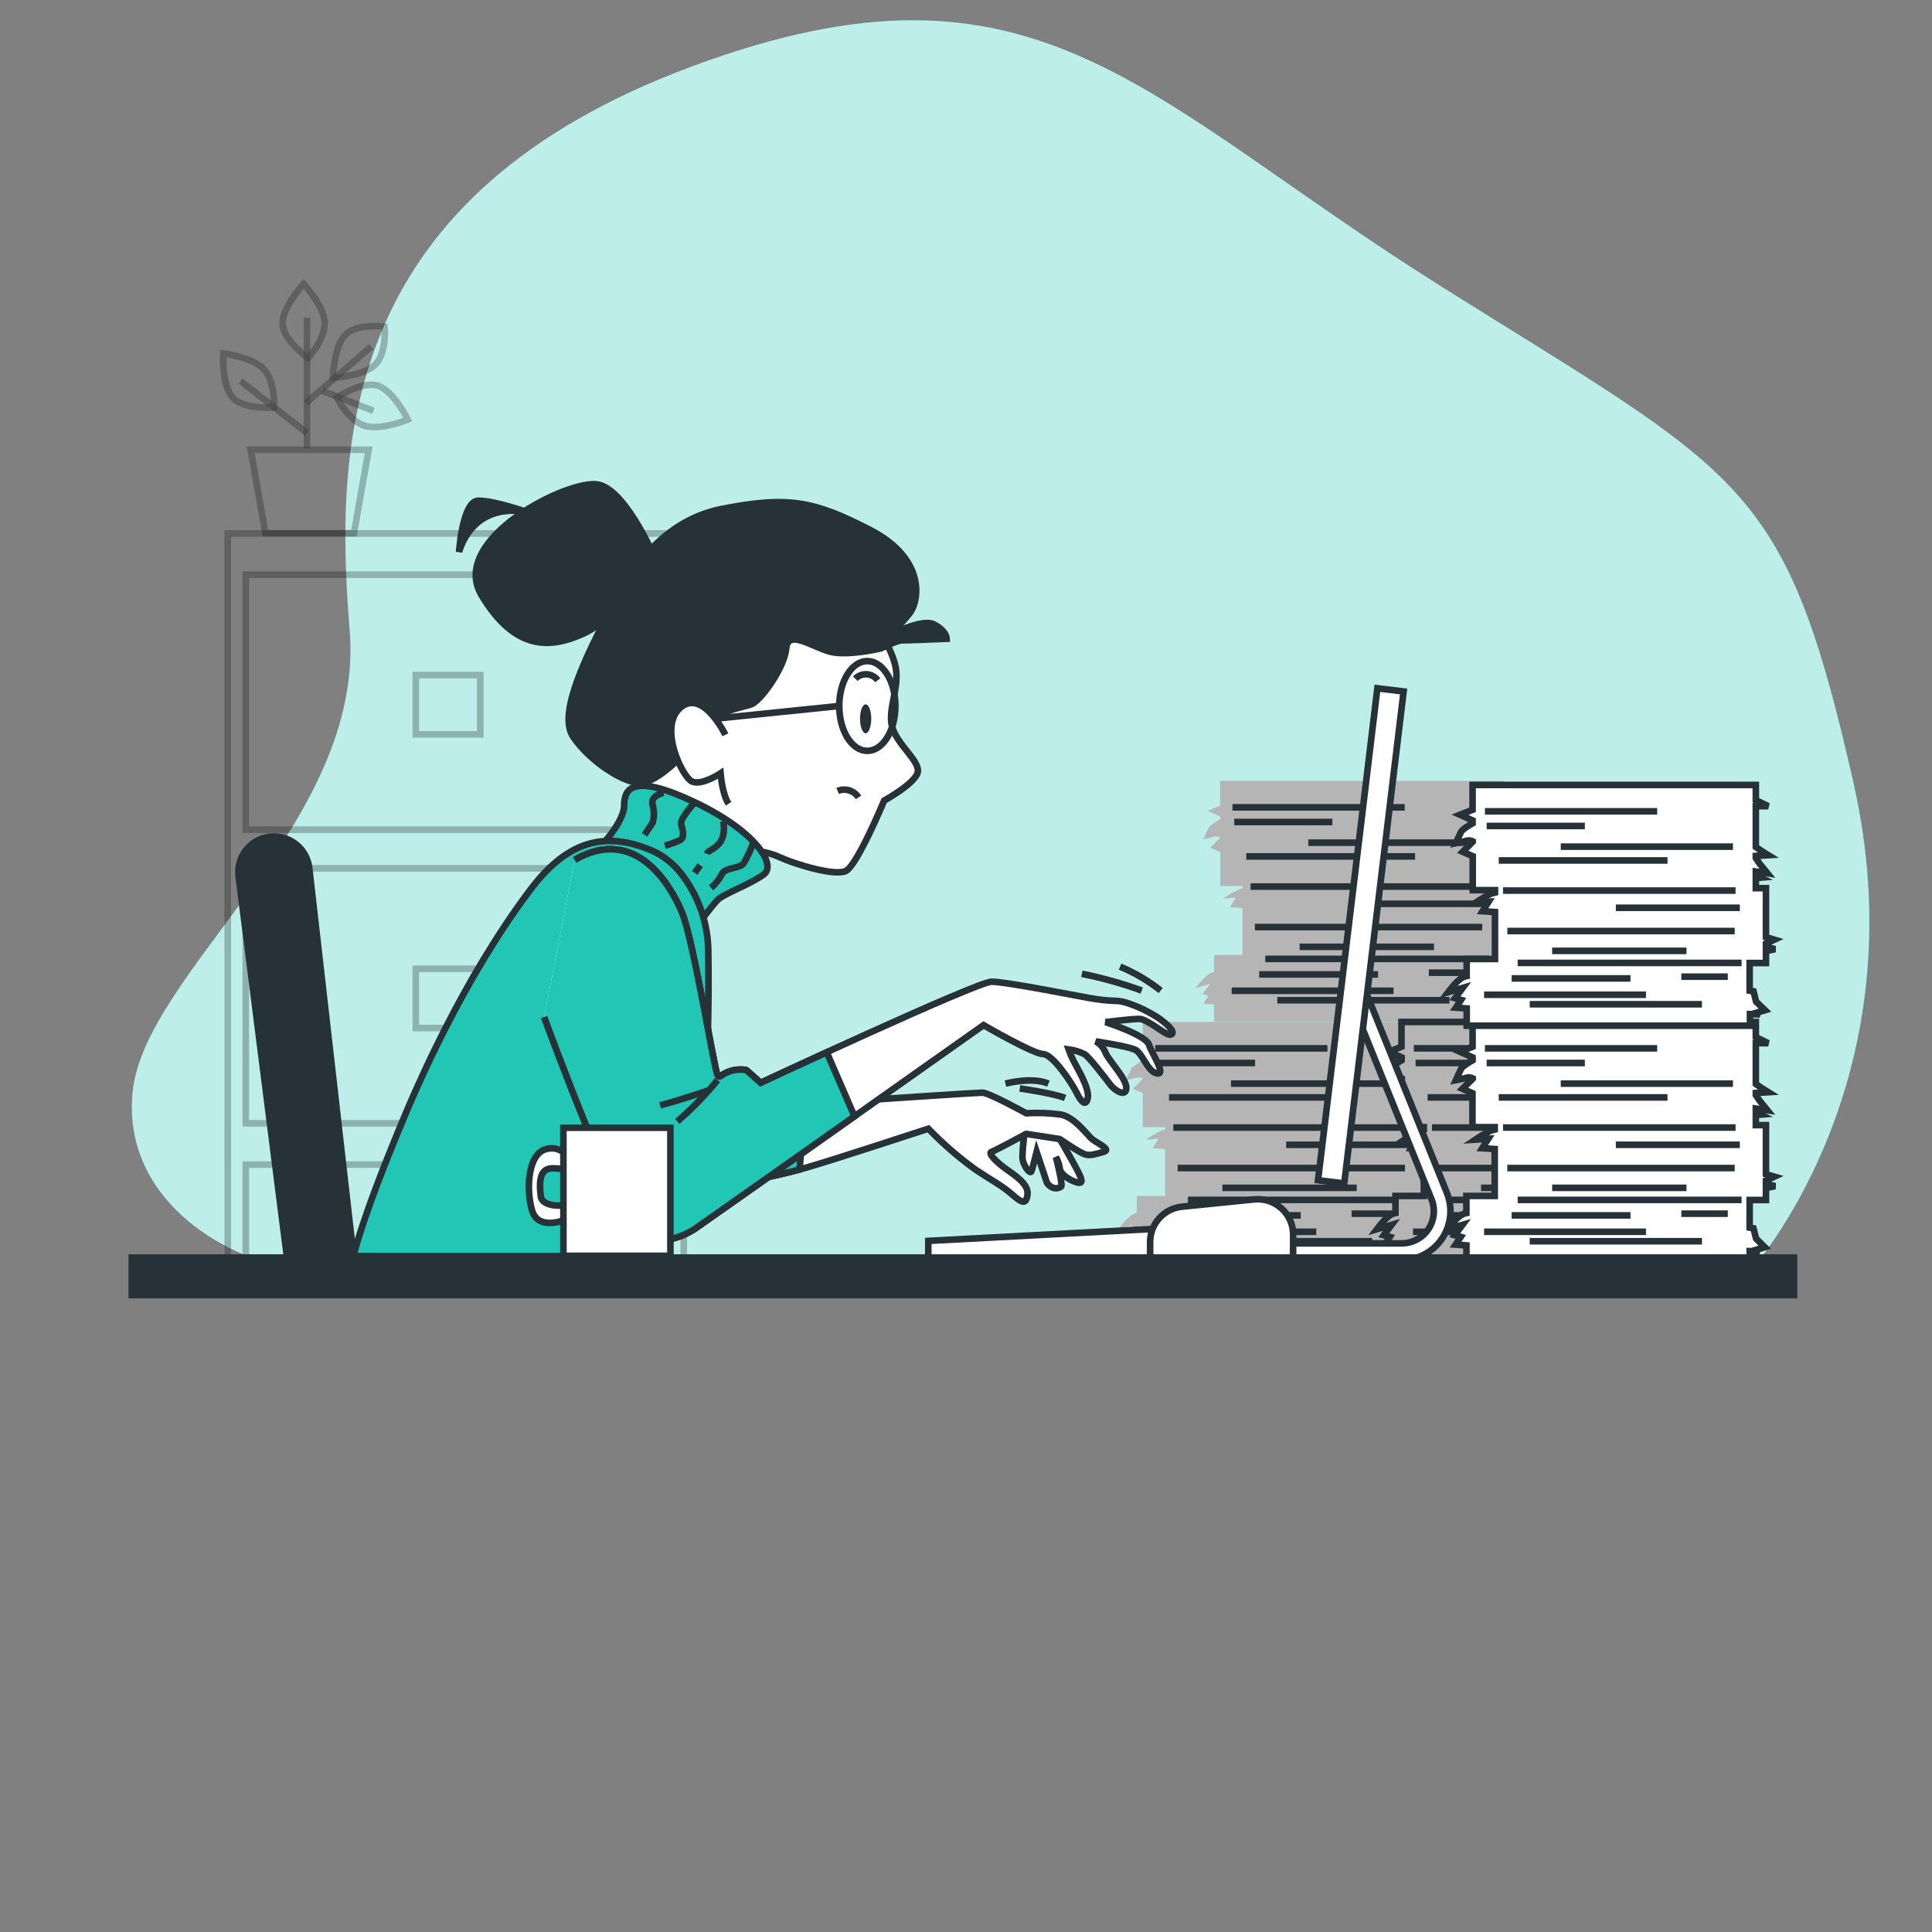
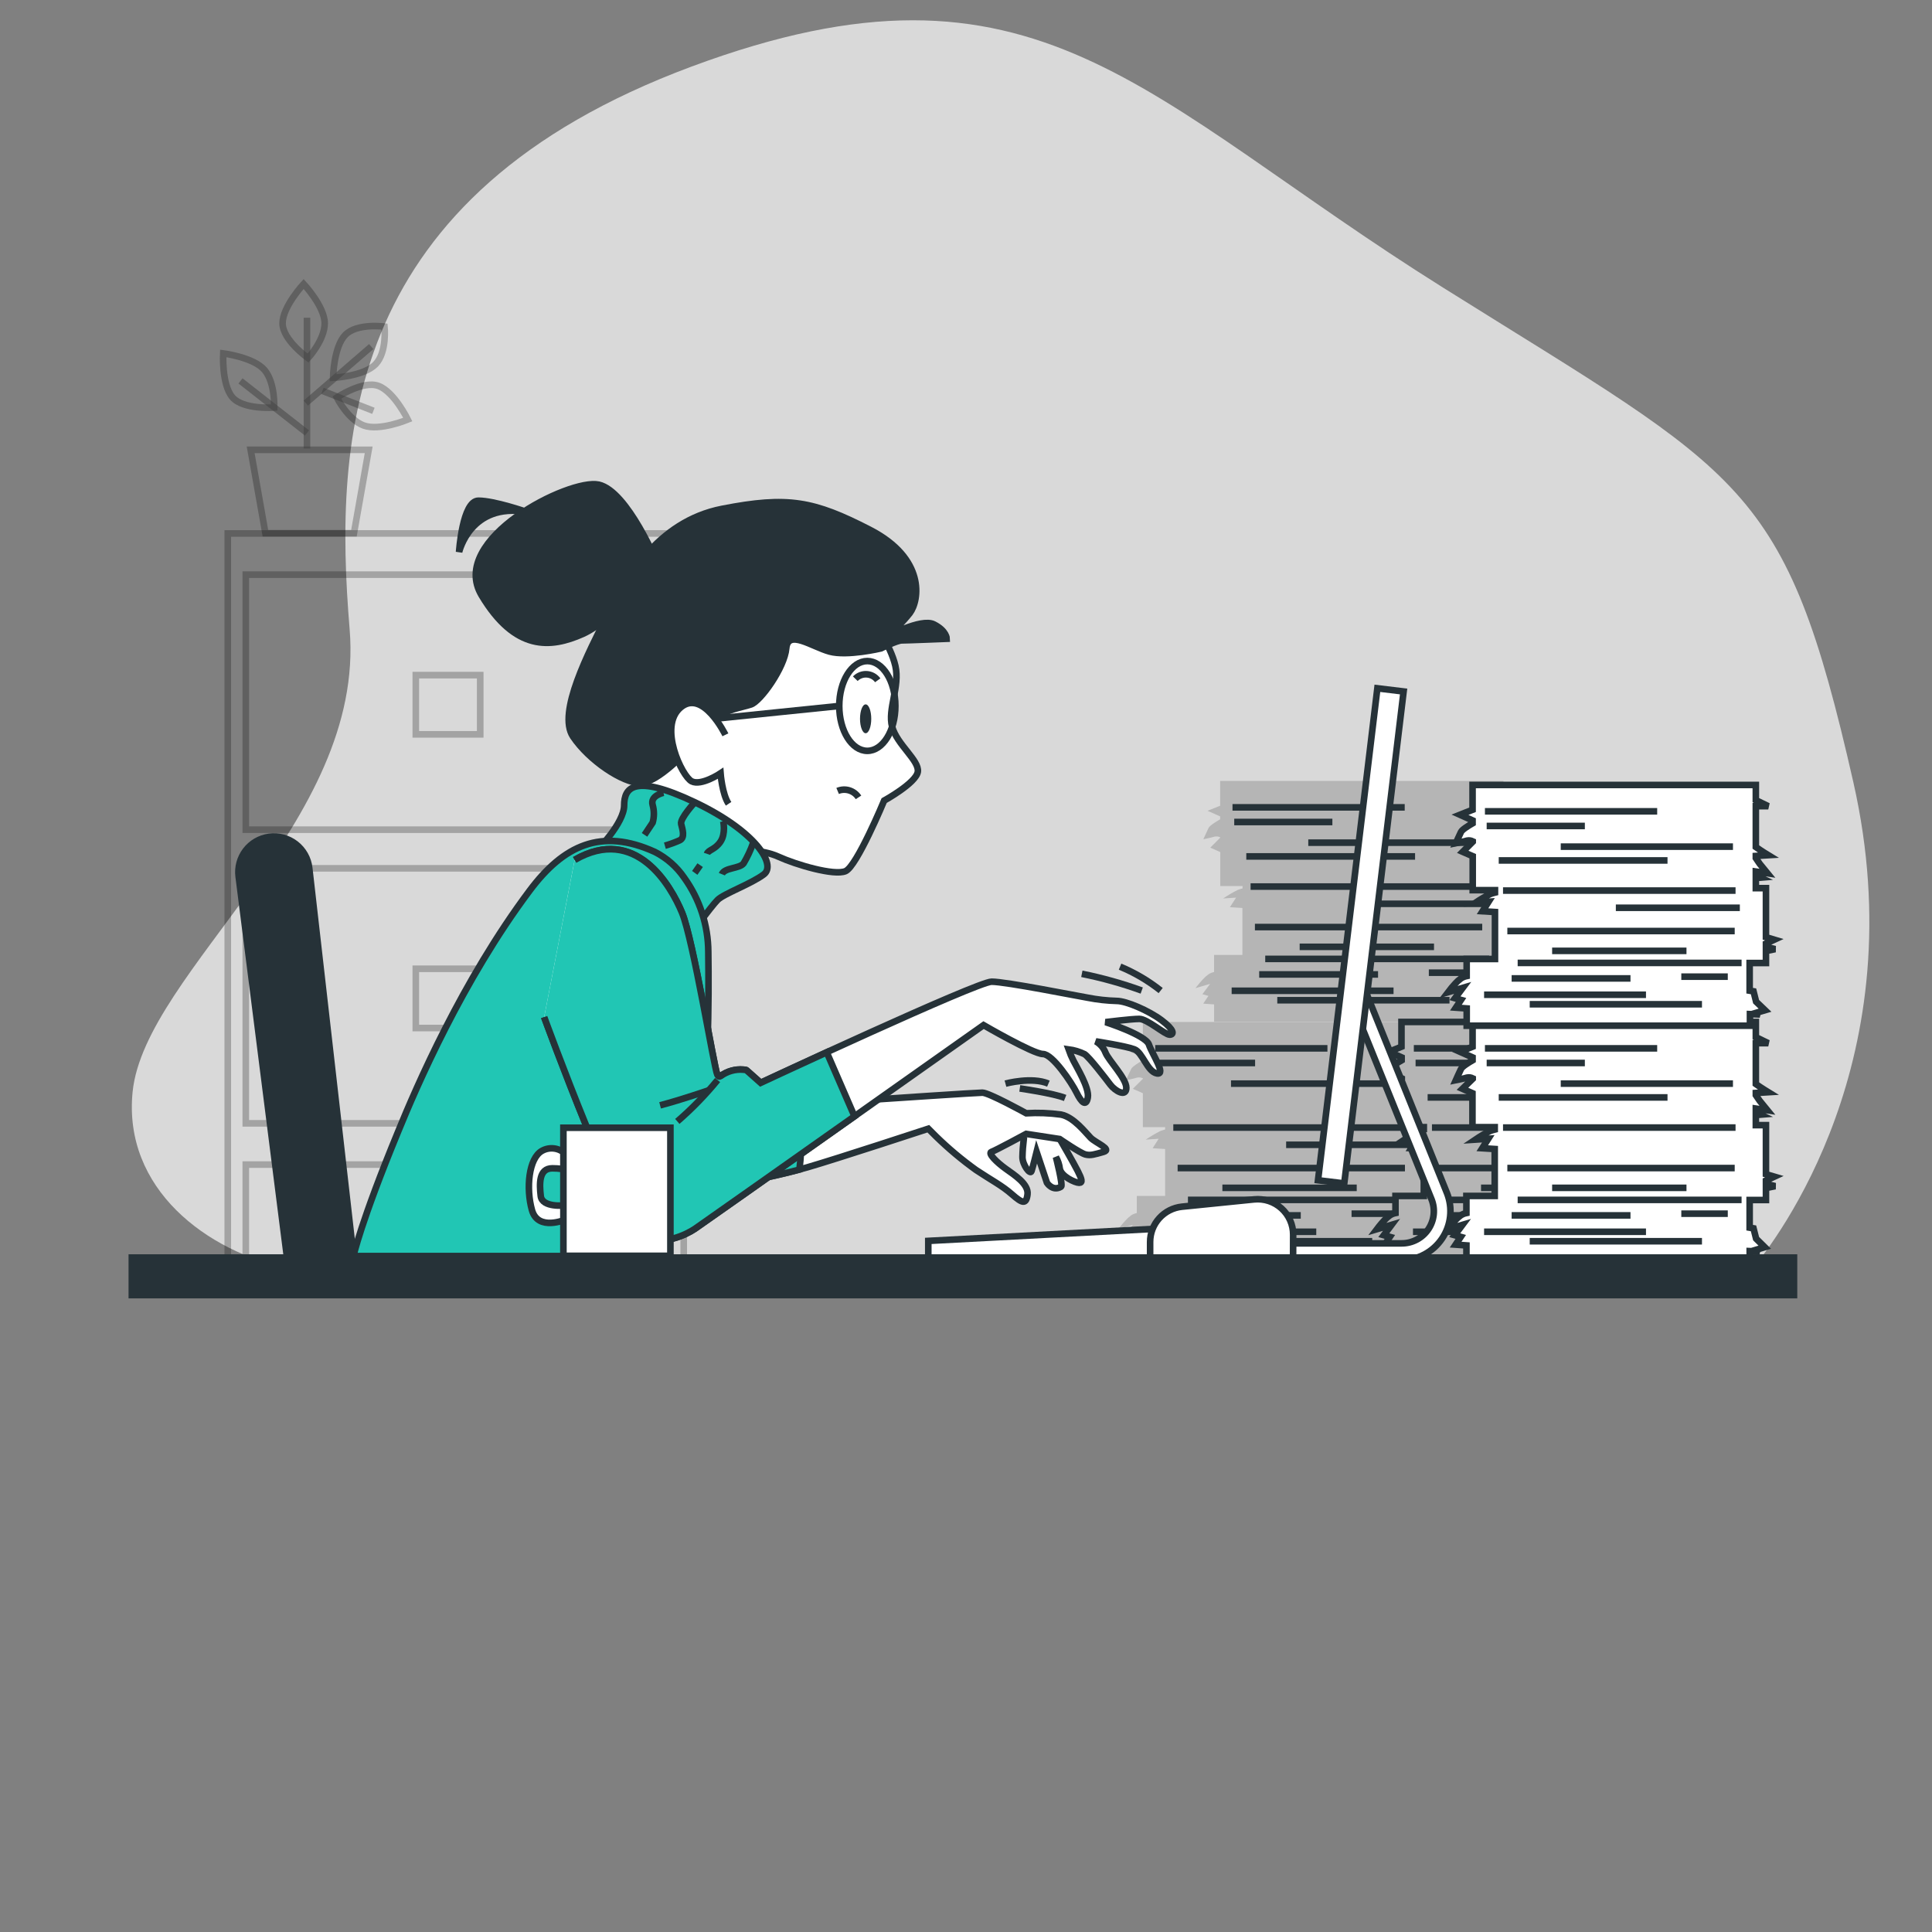
<svg xmlns="http://www.w3.org/2000/svg" fill="none" height="100%" overflow="visible" preserveAspectRatio="none" style="display: block;" viewBox="0 0 293 293" width="100%">
  <rect x="0" y="0" width="293" height="293" fill="#808080" stroke="none" />
  <g id="Work in progress-bro 1">
    <g id="freepik--background-simple--inject-3">
-       <path d="M43.944 192.427H265.745C269.384 188.073 290.562 160.519 281.075 118.644C270.708 72.936 264.608 72.297 218.877 43.636C173.145 14.974 157.335 -9.415 104.87 10.099C52.406 29.613 50.601 66.203 53.027 95.467C55.453 124.732 21.969 147.299 20.111 165.594C18.64 180.279 31.345 189.849 43.944 192.427Z" fill="#21C6B4" id="Vector" />
      <path d="M43.944 192.427H265.745C269.384 188.073 290.562 160.519 281.075 118.644C270.708 72.936 264.608 72.297 218.877 43.636C173.145 14.974 157.335 -9.415 104.87 10.099C52.406 29.613 50.601 66.203 53.027 95.467C55.453 124.732 21.969 147.299 20.111 165.594C18.64 180.279 31.345 189.849 43.944 192.427Z" fill="white" id="Vector_2" opacity="0.7" />
    </g>
    <g id="freepik--file-cabinet--inject-3">
      <g id="Group" opacity="0.5">
        <path d="M103.692 80.904H34.544V192.636H103.692V80.904Z" id="Vector_3" opacity="0.5" stroke="black" />
        <path d="M100.956 87.15H37.275V125.826H100.956V87.15Z" id="Vector_4" opacity="0.5" stroke="black" />
        <path d="M72.828 102.386H63.059V111.37H72.828V102.386Z" id="Vector_5" opacity="0.5" stroke="black" />
        <path d="M100.956 131.686H37.275V170.362H100.956V131.686Z" id="Vector_6" opacity="0.5" stroke="black" />
        <path d="M72.828 146.922H63.059V155.906H72.828V146.922Z" id="Vector_7" opacity="0.5" stroke="black" />
        <path d="M100.956 176.615H37.275V192.244H100.956V176.615Z" id="Vector_8" opacity="0.5" stroke="black" />
      </g>
      <g id="Group_2" opacity="0.5">
        <path d="M55.916 68.217H38.014L40.252 80.868H53.677L55.916 68.217Z" id="Vector_9" opacity="0.5" stroke="black" />
        <path d="M49.241 49.031C49.241 51.58 46.721 54.305 46.721 54.305C46.721 54.305 42.854 51.563 42.854 49.031C42.854 46.5 46.048 43.066 46.048 43.066C46.048 43.066 49.241 46.476 49.241 49.031Z" id="Vector_10" opacity="0.5" stroke="black" />
        <path d="M40.129 56.128C41.764 58.085 41.582 61.806 41.582 61.806C41.582 61.806 36.859 62.181 35.224 60.224C33.589 58.267 33.853 53.596 33.853 53.596C33.853 53.596 38.506 54.188 40.129 56.128Z" id="Vector_11" opacity="0.5" stroke="black" />
        <path d="M52.365 50.795C54.123 48.961 58.313 49.535 58.313 49.535C58.313 49.535 58.729 53.408 56.953 55.243C55.178 57.077 50.507 57.3 50.507 57.3C50.507 57.3 50.589 52.612 52.365 50.795Z" id="Vector_12" opacity="0.5" stroke="black" />
        <path d="M55.136 64.519C52.752 63.617 51.081 60.288 51.081 60.288C51.081 60.288 55.019 57.645 57.404 58.53C59.789 59.415 61.846 63.628 61.846 63.628C61.846 63.628 57.522 65.427 55.136 64.519Z" id="Vector_13" opacity="0.5" stroke="black" />
        <path d="M46.552 68.017V48.187" id="Vector_14" opacity="0.5" stroke="black" />
        <path d="M46.382 61.126L56.297 52.559" id="Vector_15" opacity="0.5" stroke="black" />
        <path d="M46.552 65.662L36.472 57.768" id="Vector_16" opacity="0.5" stroke="black" />
        <path d="M48.901 59.28L56.631 62.304" id="Vector_17" opacity="0.5" stroke="black" />
      </g>
    </g>
    <g id="freepik--Papers--inject-3">
      <path d="M217.816 181.989V180.178L219.211 179.885L217.816 179.534V179.035L219.076 178.449L217.816 178.074V170.632H216.281V169.103L216.99 169.044L216.281 168.71V168.124L218.039 168.382L216.867 166.946L216.281 166.085V165.757L218.162 165.64C218.162 165.64 217.095 164.989 216.281 164.403V158.203H218.162C218.162 158.203 217.124 157.711 216.281 157.289V154.986H173.321V158.742L171.393 159.51L173.303 160.36V160.799C172.717 161.139 171.704 161.754 171.545 162.124C171.287 162.645 170.76 163.817 170.76 163.817C170.76 163.817 172.067 163.559 172.459 163.424C172.753 163.365 173.058 163.404 173.327 163.536V163.606L171.803 165.124L173.321 165.792V170.943H176.696V171.3C176.453 171.359 176.214 171.433 175.981 171.523C175.214 171.911 174.472 172.347 173.76 172.83L175.718 172.701L174.803 174.137L176.696 174.254V181.374H172.401V183.964C172.094 184.027 171.801 184.149 171.539 184.321C171.234 184.542 170.953 184.796 170.701 185.077C170.115 185.704 169.582 186.413 169.582 186.413L171.803 185.757L170.631 187.327L171.545 187.585L170.76 188.757L172.407 188.874V191.494H215.343V189.736L216.843 189.794L216.316 189.537L217.623 189.144L216.316 187.837L215.929 186.273L215.343 186.173V181.977L217.816 181.989Z" fill="#B5B5B5" id="Vector_18" />
      <path d="M175.196 158.988H201.314" id="Vector_19" stroke="#263238" />
      <path d="M175.46 161.209H190.344" id="Vector_20" stroke="#263238" />
      <path d="M212.811 164.339H186.688" id="Vector_21" stroke="#263238" />
      <path d="M177.939 171.001H213.204" id="Vector_22" stroke="#263238" />
-       <path d="M177.288 166.431H202.885" id="Vector_23" stroke="#263238" />
      <path d="M213.855 173.615H195.05" id="Vector_24" stroke="#263238" />
      <path d="M213.069 177.143H178.595" id="Vector_25" stroke="#263238" />
      <path d="M185.381 180.143H205.756" id="Vector_26" stroke="#263238" />
      <path d="M214.118 181.971H180.16" id="Vector_27" stroke="#263238" />
      <path d="M175.067 186.806H199.621" id="Vector_28" stroke="#263238" />
      <path d="M197.271 184.321H179.245" id="Vector_29" stroke="#263238" />
      <path d="M181.988 188.242H208.106" id="Vector_30" stroke="#263238" />
      <path d="M212.026 184.063H204.971" id="Vector_31" stroke="#263238" />
      <path d="M229.536 145.44V143.629L230.931 143.336L229.536 142.985V142.487L230.796 141.901L229.536 141.52V134.066H228.001V132.536L228.71 132.478L228.001 132.144V131.558L229.759 131.821L228.587 130.38L228.001 129.518V129.196L229.882 129.079C229.882 129.079 228.815 128.423 228.001 127.837V121.654H229.882C229.882 121.654 228.844 121.162 228.001 120.746V118.437H185.041V122.199L183.131 122.961L185.041 123.811V124.25C184.455 124.59 183.441 125.211 183.283 125.575C183.025 126.096 182.498 127.274 182.498 127.274C182.498 127.274 183.804 127.01 184.197 126.881C184.49 126.818 184.796 126.855 185.064 126.987V127.034L183.547 128.552L185.064 129.22V134.371H188.44V134.734C188.196 134.789 187.957 134.864 187.725 134.957C186.957 135.341 186.215 135.775 185.504 136.257L187.461 136.129L186.524 137.582L188.416 137.699V144.819H184.121V147.415C183.813 147.475 183.52 147.597 183.259 147.772C182.955 147.993 182.674 148.244 182.422 148.522C181.836 149.149 181.302 149.859 181.302 149.859L183.523 149.208L182.351 150.773L183.265 151.036L182.48 152.208L184.127 152.326V154.945H227.063V153.187L228.563 153.251L228.036 152.988L229.343 152.595L228.036 151.288L227.649 149.724L227.063 149.624V145.428L229.536 145.44Z" fill="#B5B5B5" id="Vector_32" />
      <path d="M186.916 122.44H213.034" id="Vector_33" stroke="#263238" />
      <path d="M187.18 124.661H202.064" id="Vector_34" stroke="#263238" />
      <path d="M224.531 127.796H198.408" id="Vector_35" stroke="#263238" />
      <path d="M189.659 134.453H224.924" id="Vector_36" stroke="#263238" />
      <path d="M189.008 129.882H214.605" id="Vector_37" stroke="#263238" />
      <path d="M225.575 137.066H206.77" id="Vector_38" stroke="#263238" />
      <path d="M224.789 140.594H190.315" id="Vector_39" stroke="#263238" />
      <path d="M197.101 143.594H217.476" id="Vector_40" stroke="#263238" />
      <path d="M225.838 145.423H191.88" id="Vector_41" stroke="#263238" />
      <path d="M186.787 150.257H211.341" id="Vector_42" stroke="#263238" />
      <path d="M208.991 147.778H190.965" id="Vector_43" stroke="#263238" />
      <path d="M193.708 151.693H219.826" id="Vector_44" stroke="#263238" />
      <path d="M223.746 147.515H216.691" id="Vector_45" stroke="#263238" />
      <path d="M257.037 181.989V180.178L258.432 179.885L257.037 179.534V179.035L258.303 178.449L257.037 178.074V170.632H255.502V169.103L256.211 169.044L255.502 168.71V168.124L257.26 168.382L256.088 166.946L255.502 166.085V165.757L257.388 165.64C257.388 165.64 256.322 164.989 255.502 164.403V158.203H257.388C257.388 158.203 256.345 157.711 255.502 157.289V154.986H212.542V158.742L210.655 159.51L212.565 160.36V160.799C211.979 161.139 210.971 161.754 210.807 162.124C210.55 162.645 210.028 163.817 210.028 163.817C210.028 163.817 211.335 163.559 211.722 163.424C212.015 163.365 212.32 163.404 212.589 163.536V163.606L211.024 165.124L212.542 165.792V170.943H215.929V171.3C215.686 171.359 215.447 171.434 215.214 171.523C214.447 171.912 213.706 172.348 212.993 172.83L214.956 172.701L214.042 174.137L215.929 174.254V181.374H211.634V183.964C211.326 184.027 211.034 184.149 210.772 184.321C210.468 184.544 210.187 184.797 209.934 185.077C209.348 185.704 208.815 186.413 208.815 186.413L211.036 185.757L209.864 187.327L210.778 187.585L209.999 188.757L211.639 188.874V191.494H254.605V189.736L256.105 189.794L255.584 189.537L256.89 189.144L255.584 187.837L255.191 186.273L254.605 186.173V181.977L257.037 181.989Z" fill="#B5B5B5" id="Vector_46" stroke="#263238" />
      <path d="M214.417 158.988H240.541" id="Vector_47" stroke="#263238" />
      <path d="M214.681 161.209H229.571" id="Vector_48" stroke="#263238" />
      <path d="M252.032 164.339H225.914" id="Vector_49" stroke="#263238" />
      <path d="M217.165 171.001H252.425" id="Vector_50" stroke="#263238" />
      <path d="M216.509 166.431H242.106" id="Vector_51" stroke="#263238" />
      <path d="M253.076 173.615H234.271" id="Vector_52" stroke="#263238" />
      <path d="M252.296 177.143H217.816" id="Vector_53" stroke="#263238" />
      <path d="M224.608 180.143H244.983" id="Vector_54" stroke="#263238" />
      <path d="M253.339 181.971H219.381" id="Vector_55" stroke="#263238" />
      <path d="M214.288 186.806H238.842" id="Vector_56" stroke="#263238" />
      <path d="M236.492 184.321H218.466" id="Vector_57" stroke="#263238" />
      <path d="M221.209 188.242H247.333" id="Vector_58" stroke="#263238" />
      <path d="M251.247 184.063H244.198" id="Vector_59" stroke="#263238" />
      <path d="M267.819 181.989V180.178L269.214 179.885L267.819 179.534V179.035L269.085 178.449L267.819 178.074V170.632H266.284V169.103L266.993 169.044L266.284 168.71V168.124L268.042 168.382L266.87 166.946L266.284 166.085V165.757L268.171 165.64C268.171 165.64 267.104 164.989 266.284 164.403V158.203H268.171C268.171 158.203 267.128 157.711 266.284 157.289V154.986H223.324V158.742L221.414 159.51L223.324 160.36V160.799C222.738 161.139 221.73 161.754 221.566 162.124C221.308 162.645 220.787 163.817 220.787 163.817C220.787 163.817 222.094 163.559 222.48 163.424C222.774 163.365 223.079 163.404 223.348 163.536V163.606L221.789 165.124L223.307 165.792V170.943H226.682V171.3C226.439 171.359 226.201 171.434 225.967 171.523C225.2 171.912 224.459 172.348 223.746 172.83L225.709 172.701L224.795 174.137L226.682 174.254V181.374H222.387V183.964C222.08 184.027 221.787 184.149 221.525 184.321C221.221 184.544 220.94 184.797 220.687 185.077C220.101 185.704 219.568 186.413 219.568 186.413L221.789 185.757L220.617 187.327L221.531 187.585L220.752 188.757L222.393 188.874V191.494H265.352V189.736L266.852 189.794L266.331 189.537L267.638 189.144L266.325 187.849L265.932 186.284L265.346 186.185V181.989H267.819Z" fill="white" id="Vector_60" stroke="#263238" />
      <path d="M225.2 158.988H251.323" id="Vector_61" stroke="#263238" />
      <path d="M225.463 161.209H240.353" id="Vector_62" stroke="#263238" />
      <path d="M262.815 164.339H236.697" id="Vector_63" stroke="#263238" />
      <path d="M227.942 171.001H263.207" id="Vector_64" stroke="#263238" />
      <path d="M227.292 166.431H252.888" id="Vector_65" stroke="#263238" />
-       <path d="M263.858 173.615H245.053" id="Vector_66" stroke="#263238" />
      <path d="M263.079 177.143H228.598" id="Vector_67" stroke="#263238" />
      <path d="M235.39 180.143H255.765" id="Vector_68" stroke="#263238" />
      <path d="M264.122 181.971H230.163" id="Vector_69" stroke="#263238" />
      <path d="M225.071 186.806H249.624" id="Vector_70" stroke="#263238" />
      <path d="M247.274 184.321H229.249" id="Vector_71" stroke="#263238" />
      <path d="M231.991 188.242H258.115" id="Vector_72" stroke="#263238" />
      <path d="M262.03 184.063H254.98" id="Vector_73" stroke="#263238" />
      <path d="M267.819 146.044V144.233L269.214 143.94L267.819 143.594V143.096L269.085 142.51L267.819 142.129V134.693H266.284V133.158L266.993 133.099L266.284 132.765V132.179L268.042 132.437L266.87 131.001L266.284 130.134V129.811L268.171 129.694C268.171 129.694 267.104 129.044 266.284 128.458V122.264H268.171C268.171 122.264 267.128 121.766 266.284 121.35V119.041H223.324V122.803L221.414 123.565L223.324 124.42V124.86C222.738 125.2 221.73 125.815 221.566 126.178C221.308 126.7 220.787 127.878 220.787 127.878C220.787 127.878 222.094 127.614 222.48 127.485C222.774 127.426 223.079 127.465 223.348 127.596V127.661L221.83 129.184L223.348 129.847V134.998H226.723V135.361C226.48 135.42 226.242 135.494 226.008 135.584C225.24 135.97 224.498 136.407 223.787 136.89L225.75 136.756L224.836 138.197L226.723 138.314V145.434H222.428V148.024C222.121 148.088 221.828 148.209 221.566 148.382C221.262 148.605 220.981 148.858 220.728 149.138C220.333 149.564 219.96 150.01 219.609 150.474L221.83 149.818L220.658 151.388L221.572 151.646L220.793 152.818L222.434 152.935V155.554H265.393V153.796L266.893 153.855L266.372 153.591L267.679 153.205L266.325 151.91L265.932 150.339L265.346 150.245V146.044H267.819Z" fill="white" id="Vector_74" stroke="#263238" />
      <path d="M225.2 123.043H251.323" id="Vector_75" stroke="#263238" />
      <path d="M225.463 125.264H240.353" id="Vector_76" stroke="#263238" />
      <path d="M262.815 128.399H236.697" id="Vector_77" stroke="#263238" />
      <path d="M227.942 135.062H263.207" id="Vector_78" stroke="#263238" />
      <path d="M227.292 130.491H252.888" id="Vector_79" stroke="#263238" />
      <path d="M263.858 137.67H245.053" id="Vector_80" stroke="#263238" />
      <path d="M263.079 141.197H228.598" id="Vector_81" stroke="#263238" />
      <path d="M235.39 144.204H255.765" id="Vector_82" stroke="#263238" />
      <path d="M264.122 146.032H230.163" id="Vector_83" stroke="#263238" />
      <path d="M225.071 150.861H249.624" id="Vector_84" stroke="#263238" />
      <path d="M247.274 148.382H229.249" id="Vector_85" stroke="#263238" />
      <path d="M231.991 152.302H258.115" id="Vector_86" stroke="#263238" />
      <path d="M262.03 148.118H254.98" id="Vector_87" stroke="#263238" />
    </g>
    <g id="freepik--Device--inject-3">
      <path d="M190.883 190.861H140.78V188.189L190.883 185.522V190.861Z" fill="white" id="Vector_88" stroke="#263238" />
      <path d="M219.445 180.946L206.553 148.985L204.373 149.87V150.392L217.101 181.883C217.397 182.622 217.507 183.423 217.422 184.215C217.337 185.006 217.059 185.765 216.613 186.424C216.166 187.084 215.565 187.624 214.861 187.996C214.158 188.369 213.373 188.564 212.577 188.564H195.683V191.113H212.577C213.786 191.106 214.975 190.805 216.041 190.235C217.107 189.665 218.017 188.843 218.694 187.842C219.371 186.84 219.793 185.688 219.924 184.487C220.054 183.285 219.89 182.069 219.445 180.946V180.946Z" fill="white" id="Vector_89" stroke="#263238" />
      <path d="M212.867 104.866L208.887 104.386L199.885 178.993L203.864 179.474L212.867 104.866Z" fill="white" id="Vector_90" stroke="#263238" />
      <path d="M196.105 190.908H174.423V188.358C174.421 187.025 174.915 185.739 175.809 184.75C176.702 183.76 177.931 183.138 179.257 183.002L190.198 181.895C190.946 181.82 191.701 181.902 192.415 182.136C193.129 182.371 193.787 182.753 194.344 183.257C194.902 183.761 195.348 184.376 195.653 185.063C195.958 185.75 196.116 186.493 196.116 187.245L196.105 190.908Z" fill="white" id="Vector_91" stroke="#263238" />
    </g>
    <g id="freepik--Character--inject-3">
      <path d="M99.796 85.662C99.796 85.662 95.172 74.476 90.795 73.503C86.417 72.53 67.941 81.771 73.039 90.286C78.137 98.8 83.499 98.308 88.363 96.146C93.227 93.984 99.796 85.662 99.796 85.662Z" fill="#263238" id="Vector_92" stroke="#263238" />
      <path d="M79.848 77.634C79.848 77.634 74.984 75.935 72.552 75.935C70.121 75.935 69.622 83.717 69.622 83.717C69.622 83.717 71.339 76.175 79.848 77.634Z" fill="#263238" id="Vector_93" stroke="#263238" />
      <path d="M132.383 94.177C132.383 94.177 135.061 97.822 135.788 100.986C136.514 104.151 134.575 107.549 135.301 110.227C136.028 112.905 139.438 115.332 139.192 117.037C138.946 118.742 134.088 121.414 134.088 121.414C134.088 121.414 129.951 131.376 128.228 132.115C126.505 132.853 120.71 131.136 118.067 129.929C115.424 128.722 111.984 128.956 111.984 128.956L96.162 120.928C96.162 120.928 97.868 117.763 95.922 113.146C93.977 108.528 92.992 100.74 104.917 92.958C116.842 85.176 132.383 94.177 132.383 94.177Z" fill="white" id="Vector_94" stroke="#263238" />
      <path d="M130.197 120.928C129.867 120.421 129.369 120.046 128.791 119.868C128.213 119.69 127.591 119.721 127.033 119.955" id="Vector_95" stroke="#263238" />
      <path d="M132.131 109.009C132.131 110.222 131.75 111.2 131.281 111.2C130.813 111.2 130.426 110.222 130.426 109.009C130.426 107.796 130.807 106.823 131.281 106.823C131.756 106.823 132.131 107.801 132.131 109.009Z" fill="#263238" id="Vector_96" />
      <path d="M129.711 102.932C129.937 102.699 130.212 102.518 130.516 102.402C130.819 102.286 131.145 102.238 131.469 102.261C131.793 102.284 132.109 102.377 132.393 102.534C132.677 102.692 132.924 102.909 133.115 103.172" id="Vector_97" stroke="#263238" />
      <path d="M131.533 113.872C133.883 113.872 135.788 110.824 135.788 107.063C135.788 103.302 133.883 100.254 131.533 100.254C129.184 100.254 127.279 103.302 127.279 107.063C127.279 110.824 129.184 113.872 131.533 113.872Z" id="Vector_98" stroke="#263238" />
      <path d="M127.279 107.063L108.304 109.009" id="Vector_99" stroke="#263238" />
      <path d="M104.413 113.632C104.413 113.632 99.796 118.742 97.118 118.742C94.439 118.742 89.335 115.332 86.903 111.71C84.472 108.089 89.335 98.818 92.013 93.468C94.692 88.118 99.549 79.117 109.523 77.171C119.497 75.226 123.388 75.958 131.897 80.336C140.405 84.713 139.438 91.036 137.979 92.981C136.905 94.333 135.68 95.558 134.328 96.632C134.328 96.632 139.679 93.702 141.624 94.687C143.57 95.671 143.576 96.873 143.576 96.873C143.576 96.873 137.493 97.119 136.76 97.119C136.028 97.119 133.602 98.332 133.602 98.332C133.602 98.332 128.492 99.55 125.82 98.818C123.148 98.085 119.497 95.39 119.239 98.32C118.981 101.25 115.348 106.348 113.889 106.835C112.43 107.321 110.238 107.561 108.293 109.02C106.347 110.479 104.413 113.632 104.413 113.632Z" fill="#263238" id="Vector_100" stroke="#263238" />
      <g id="Vector_101">
        <path d="M110.01 111.44C110.01 111.44 106.605 104.408 103.2 107.309C99.796 110.21 103.44 117.763 104.9 118.496C106.359 119.228 109.277 117.277 109.277 117.277C109.277 117.277 109.523 120.441 110.496 121.901" fill="white" />
        <path d="M110.01 111.44C110.01 111.44 106.605 104.408 103.2 107.309C99.796 110.21 103.44 117.763 104.9 118.496C106.359 119.228 109.277 117.277 109.277 117.277C109.277 117.277 109.523 120.441 110.496 121.901" stroke="#263238" />
      </g>
      <path d="M90.554 128.956C90.554 128.956 94.656 124.819 94.656 122.147C94.656 119.475 96.115 117.277 105.357 121.66C114.598 126.044 117.792 131.136 115.846 132.601C113.901 134.066 109.763 135.531 108.814 136.492C107.865 137.453 104.437 142.088 104.437 142.088C104.437 142.088 98.577 128.956 90.554 128.956Z" fill="#21C6B4" id="Vector_102" stroke="#263238" />
      <path d="M100.628 120.225C100.628 120.225 98.565 120.641 98.981 122.082C99.226 122.956 99.226 123.88 98.981 124.754L97.745 126.612" id="Vector_103" stroke="#263238" />
      <path d="M105.386 121.66C105.386 121.66 103.095 124.139 103.3 124.959C103.505 125.78 103.921 127.022 103.095 127.432C102.361 127.76 101.605 128.037 100.833 128.259" id="Vector_104" stroke="#263238" />
      <path d="M106.183 131.206C105.755 131.833 105.363 132.378 105.363 132.378" id="Vector_105" stroke="#263238" />
      <path d="M109.687 124.549C109.687 124.549 110.097 126.401 109.271 127.638C108.445 128.874 107.419 128.874 107.214 129.489" id="Vector_106" stroke="#263238" />
-       <path d="M114.217 127.843C113.838 128.916 113.355 129.951 112.775 130.931C112.154 131.757 109.892 131.552 109.476 132.577C109.072 133.369 108.512 134.07 107.83 134.64" id="Vector_107" stroke="#263238" />
+       <path d="M114.217 127.843C113.838 128.916 113.355 129.951 112.775 130.931C112.154 131.757 109.892 131.552 109.476 132.577" id="Vector_107" stroke="#263238" />
      <path d="M161.536 166.513C159.726 165.792 154.657 165.065 154.657 165.065" id="Vector_108" stroke="#263238" />
      <path d="M152.483 164.339C152.483 164.339 156.468 163.255 158.999 164.339" id="Vector_109" stroke="#263238" />
      <path d="M160.728 172.742C160.728 172.742 162.878 176.451 163.464 177.623C164.05 178.795 164.244 179.381 163.658 179.381C163.072 179.381 160.921 178.409 160.728 177.237C160.649 176.618 160.45 176.021 160.142 175.479C160.142 175.479 161.243 179.774 160.921 179.967C159.65 180.747 158.776 179.381 158.776 179.381L157.212 174.693C157.212 174.693 156.626 177.037 156.432 177.623C156.239 178.209 155.061 176.651 155.061 175.479C155.08 174.563 155.147 173.65 155.26 172.742L154.088 171.763C154.088 171.763 155.846 170.005 157.798 170.005C159.749 170.005 160.728 172.742 160.728 172.742Z" fill="white" id="Vector_110" stroke="#263238" />
      <path d="M130.648 166.882L131.41 166.829C134.78 166.606 148.152 165.71 148.99 165.71C149.969 165.71 155.63 168.833 155.63 168.833C157.39 168.727 159.156 168.794 160.904 169.033C162.861 169.419 164.619 171.763 165.398 172.549C166.178 173.334 168.721 174.307 167.35 174.693C165.978 175.08 165.398 175.279 164.619 175.086C163.839 174.893 160.71 172.742 160.71 172.742L155.63 171.963C155.63 171.963 150.942 174.5 150.356 174.693C149.77 174.887 151.141 176.258 152.506 177.237C153.872 178.215 156.022 179.581 155.829 181.139C155.635 182.698 155.044 182.511 153.485 181.139C151.926 179.768 150.356 178.995 148.012 177.43C145.87 175.89 143.846 174.191 141.958 172.349L140.786 171.177C140.786 171.177 127.115 175.672 122.427 177.037C118.136 178.244 113.768 179.158 109.353 179.774C106.423 180.167 100.762 178.995 99.198 177.823C97.633 176.651 93.531 172.935 93.531 172.935L100.563 158.871C100.563 158.871 108.966 166.689 112.283 167.468C115.6 168.247 130.648 166.882 130.648 166.882Z" fill="white" id="Vector_111" stroke="#263238" />
      <path d="M112.283 167.468C108.966 166.689 100.563 158.871 100.563 158.871L93.531 172.935C93.531 172.935 97.633 176.651 99.198 177.823C100.762 178.995 106.423 180.167 109.353 179.774C113.361 179.214 117.332 178.412 121.243 177.371C121.349 176.475 121.431 175.514 121.466 174.5C121.542 172.285 121.466 169.777 121.354 167.544C117.581 167.761 113.766 167.837 112.283 167.468Z" fill="#21C6B4" id="Vector_112" stroke="#263238" />
      <path d="M107.419 144.374C107.402 140.333 106.126 136.398 103.769 133.117C102.635 131.456 101.102 130.107 99.309 129.196C91.187 125.504 85.48 128.182 80.335 135.056C70.121 148.681 63.135 164.86 60.41 171.541C54.662 185.464 53.607 190.486 53.607 190.486H92.037C92.037 190.486 90.091 185.622 90.091 184.409C90.091 183.196 92.037 180.758 92.037 180.758C92.037 180.758 103.71 176.621 105.896 170.298C107.484 165.645 107.519 151.517 107.419 144.374Z" fill="#21C6B4" id="Vector_113" stroke="#263238" />
      <path d="M164.068 147.685C167.155 148.303 170.191 149.151 173.151 150.222" id="Vector_114" stroke="#263238" />
      <path d="M169.864 146.6C172.075 147.514 174.149 148.733 176.022 150.222" id="Vector_115" stroke="#263238" />
      <g id="Vector_116">
        <path d="M82.526 154.248C82.526 154.248 94.445 186.841 97.604 187.814C100.762 188.787 103.927 187.327 105.386 186.355C106.845 185.382 149.166 155.467 149.166 155.467C149.166 155.467 156.708 159.85 158.167 159.85C159.626 159.85 162.544 164.227 163.271 165.71C163.998 167.193 164.73 167.896 164.976 166.437C165.222 164.977 163.271 161.819 162.785 160.846C162.505 160.294 162.262 159.725 162.058 159.141C162.903 159.254 163.724 159.501 164.49 159.873C165.217 160.36 167.648 163.518 168.381 164.491C169.113 165.464 170.813 166.437 170.813 164.977C170.813 163.518 168.135 160.846 167.648 159.627C167.368 158.912 166.854 158.313 166.189 157.928C166.189 157.928 170.813 158.654 172.049 159.141C173.286 159.627 174.001 162.546 175.46 162.792C176.919 163.038 174.727 159.862 174.241 158.414C173.755 156.967 167.672 155.01 167.672 155.01C167.672 155.01 171.563 154.523 172.782 154.523C174.001 154.523 176.667 156.92 177.382 156.92C178.097 156.92 178.109 156.187 176.163 154.728C174.218 153.269 170.813 151.798 169.354 151.798C167.884 151.758 166.419 151.595 164.976 151.312C163.517 151.072 152.571 148.88 150.385 148.88C148.199 148.88 115.36 164.204 115.36 164.204L113.232 162.311C113.192 162.275 113.14 162.252 113.086 162.247L112.729 162.206C111.502 162.102 110.28 162.448 109.289 163.178C109.113 163.296 108.937 163.278 108.791 162.985C108.304 162.012 105.146 142.557 103.44 138.42C101.735 134.283 96.408 125.047 87.15 130.398" fill="white" />
        <path d="M82.526 154.248C82.526 154.248 94.445 186.841 97.604 187.814C100.762 188.787 103.927 187.327 105.386 186.355C106.845 185.382 149.166 155.467 149.166 155.467C149.166 155.467 156.708 159.85 158.167 159.85C159.626 159.85 162.544 164.227 163.271 165.71C163.998 167.193 164.73 167.896 164.976 166.437C165.222 164.977 163.271 161.819 162.785 160.846C162.505 160.294 162.262 159.725 162.058 159.141C162.903 159.254 163.724 159.501 164.49 159.873C165.217 160.36 167.648 163.518 168.381 164.491C169.113 165.464 170.813 166.437 170.813 164.977C170.813 163.518 168.135 160.846 167.648 159.627C167.368 158.912 166.854 158.313 166.189 157.928C166.189 157.928 170.813 158.654 172.049 159.141C173.286 159.627 174.001 162.546 175.46 162.792C176.919 163.038 174.727 159.862 174.241 158.414C173.755 156.967 167.672 155.01 167.672 155.01C167.672 155.01 171.563 154.523 172.782 154.523C174.001 154.523 176.667 156.92 177.382 156.92C178.097 156.92 178.109 156.187 176.163 154.728C174.218 153.269 170.813 151.798 169.354 151.798C167.884 151.758 166.419 151.595 164.976 151.312C163.517 151.072 152.571 148.88 150.385 148.88C148.199 148.88 115.36 164.204 115.36 164.204L113.232 162.311C113.192 162.275 113.14 162.252 113.086 162.247L112.729 162.206C111.502 162.102 110.28 162.448 109.289 163.178C109.113 163.296 108.937 163.278 108.791 162.985C108.304 162.012 105.146 142.557 103.44 138.42C101.735 134.283 96.408 125.047 87.15 130.398" stroke="#263238" />
      </g>
      <g id="Vector_117">
        <path d="M82.526 154.248C82.526 154.248 94.445 186.841 97.604 187.814C100.762 188.787 103.927 187.327 105.386 186.355C106.159 185.839 118.278 177.278 129.588 169.296L125.38 159.592C119.725 162.182 115.36 164.221 115.36 164.221L113.233 162.329C113.192 162.292 113.14 162.27 113.086 162.264L112.729 162.223C111.502 162.12 110.28 162.466 109.289 163.196C109.113 163.313 108.937 163.296 108.791 163.003C108.304 162.03 105.146 142.575 103.44 138.437C101.735 134.3 96.408 125.065 87.15 130.415" fill="#21C6B4" />
        <path d="M82.526 154.248C82.526 154.248 94.445 186.841 97.604 187.814C100.762 188.787 103.927 187.327 105.386 186.355C106.159 185.839 118.278 177.278 129.588 169.296L125.38 159.592C119.725 162.182 115.36 164.221 115.36 164.221L113.233 162.329C113.192 162.292 113.14 162.27 113.086 162.264L112.729 162.223C111.502 162.12 110.28 162.466 109.289 163.196C109.113 163.313 108.937 163.296 108.791 163.003C108.304 162.03 105.146 142.575 103.44 138.437C101.735 134.3 96.408 125.065 87.15 130.415" stroke="#263238" />
      </g>
      <path d="M108.826 163.794C106.973 166.056 104.931 168.156 102.72 170.07" id="Vector_118" stroke="#263238" />
      <path d="M107.431 165.364C107.431 165.364 103.423 166.759 100.106 167.632" id="Vector_119" stroke="#263238" />
      <path d="M53.607 190.486L46.897 131.652C46.816 130.936 46.592 130.244 46.239 129.616C45.885 128.988 45.41 128.438 44.84 127.997C44.27 127.556 43.618 127.234 42.921 127.049C42.225 126.865 41.499 126.822 40.785 126.923V126.923C39.385 127.122 38.118 127.864 37.26 128.989C36.402 130.114 36.02 131.531 36.197 132.935L43.51 190.58L53.607 190.486Z" fill="#263238" id="Vector_120" stroke="#263238" />
    </g>
    <g id="freepik--Cup--inject-3">
      <path d="M85.784 175.039C85.326 174.575 84.729 174.273 84.084 174.18C83.438 174.087 82.78 174.207 82.21 174.523C80.165 175.648 79.754 180.248 80.674 183.518C81.594 186.788 85.784 184.948 85.784 184.948L85.685 182.803C85.685 182.803 82.21 183.208 82.005 181.373C81.799 179.539 81.7 177.183 83.763 177.183C85.825 177.183 86.423 177.693 86.423 177.693L85.784 175.039Z" fill="white" id="Vector_121" stroke="#263238" />
      <path d="M101.671 171.03H85.444V190.451H101.671V171.03Z" fill="white" id="Vector_122" stroke="#263238" />
    </g>
    <g id="freepik--Table--inject-3">
      <path d="M272.069 190.719H19.995V196.409H272.069V190.719Z" fill="#263238" id="Vector_123" stroke="#263238" />
    </g>
  </g>
</svg>